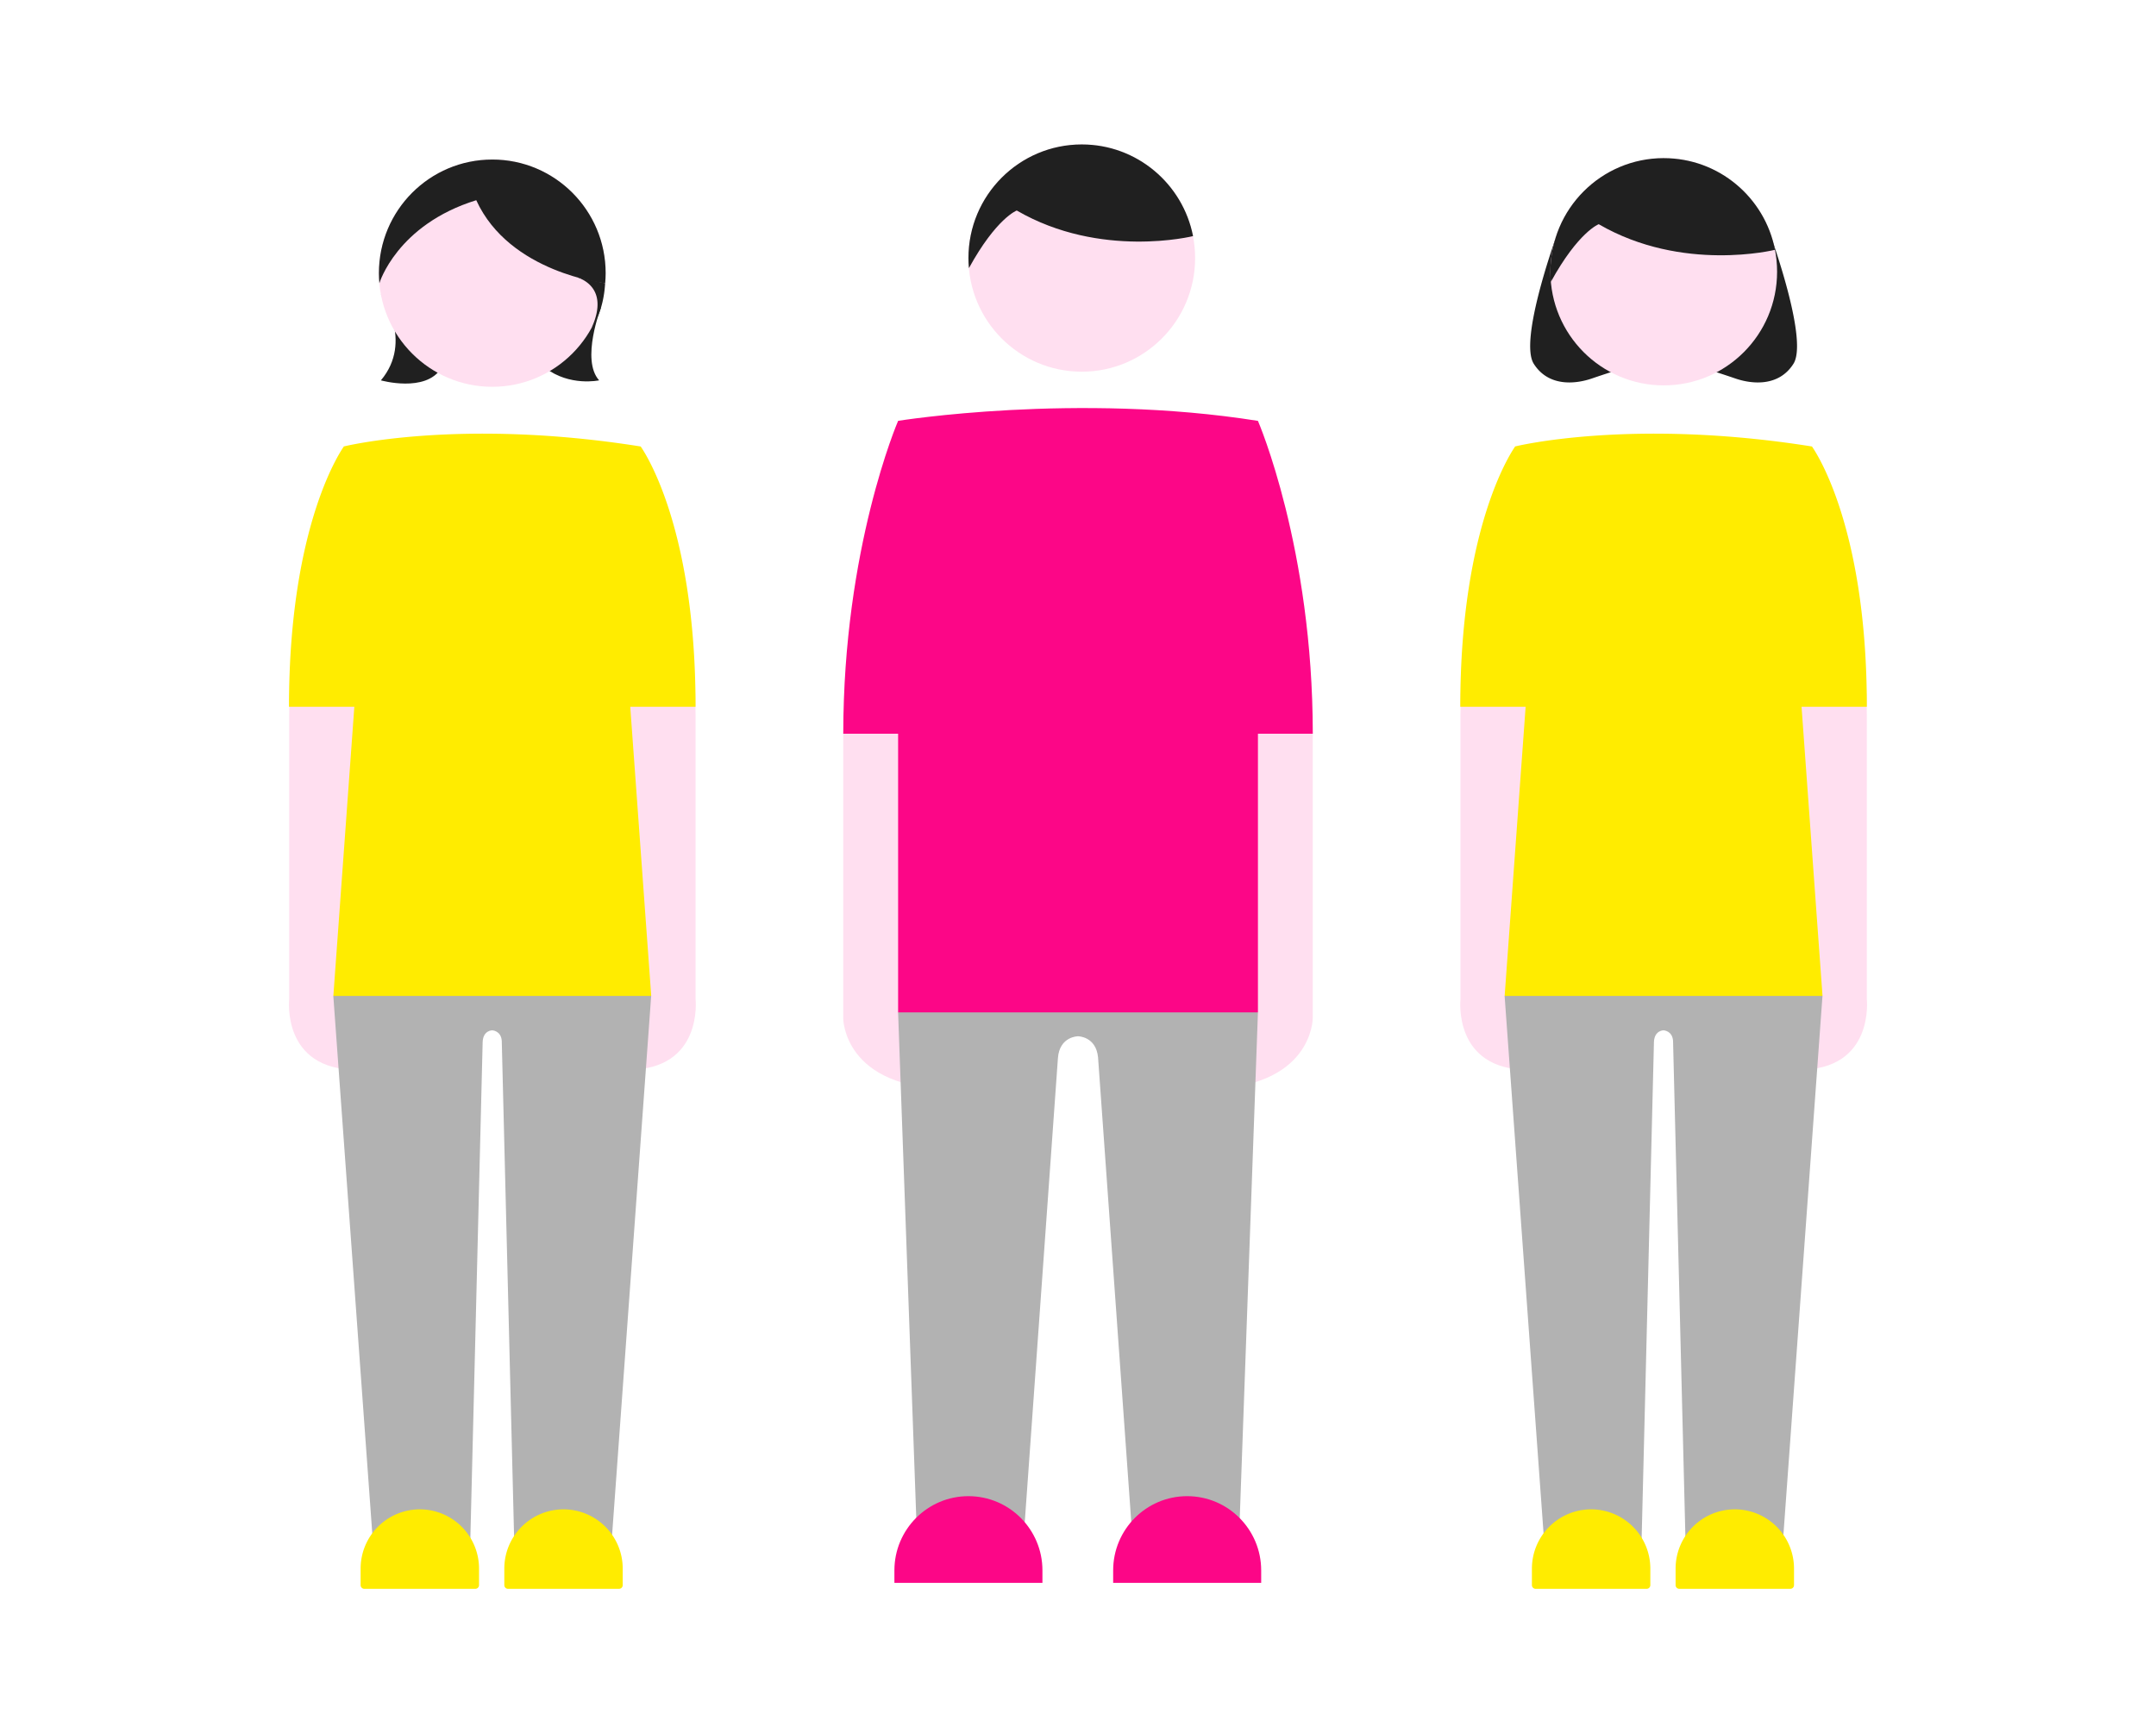
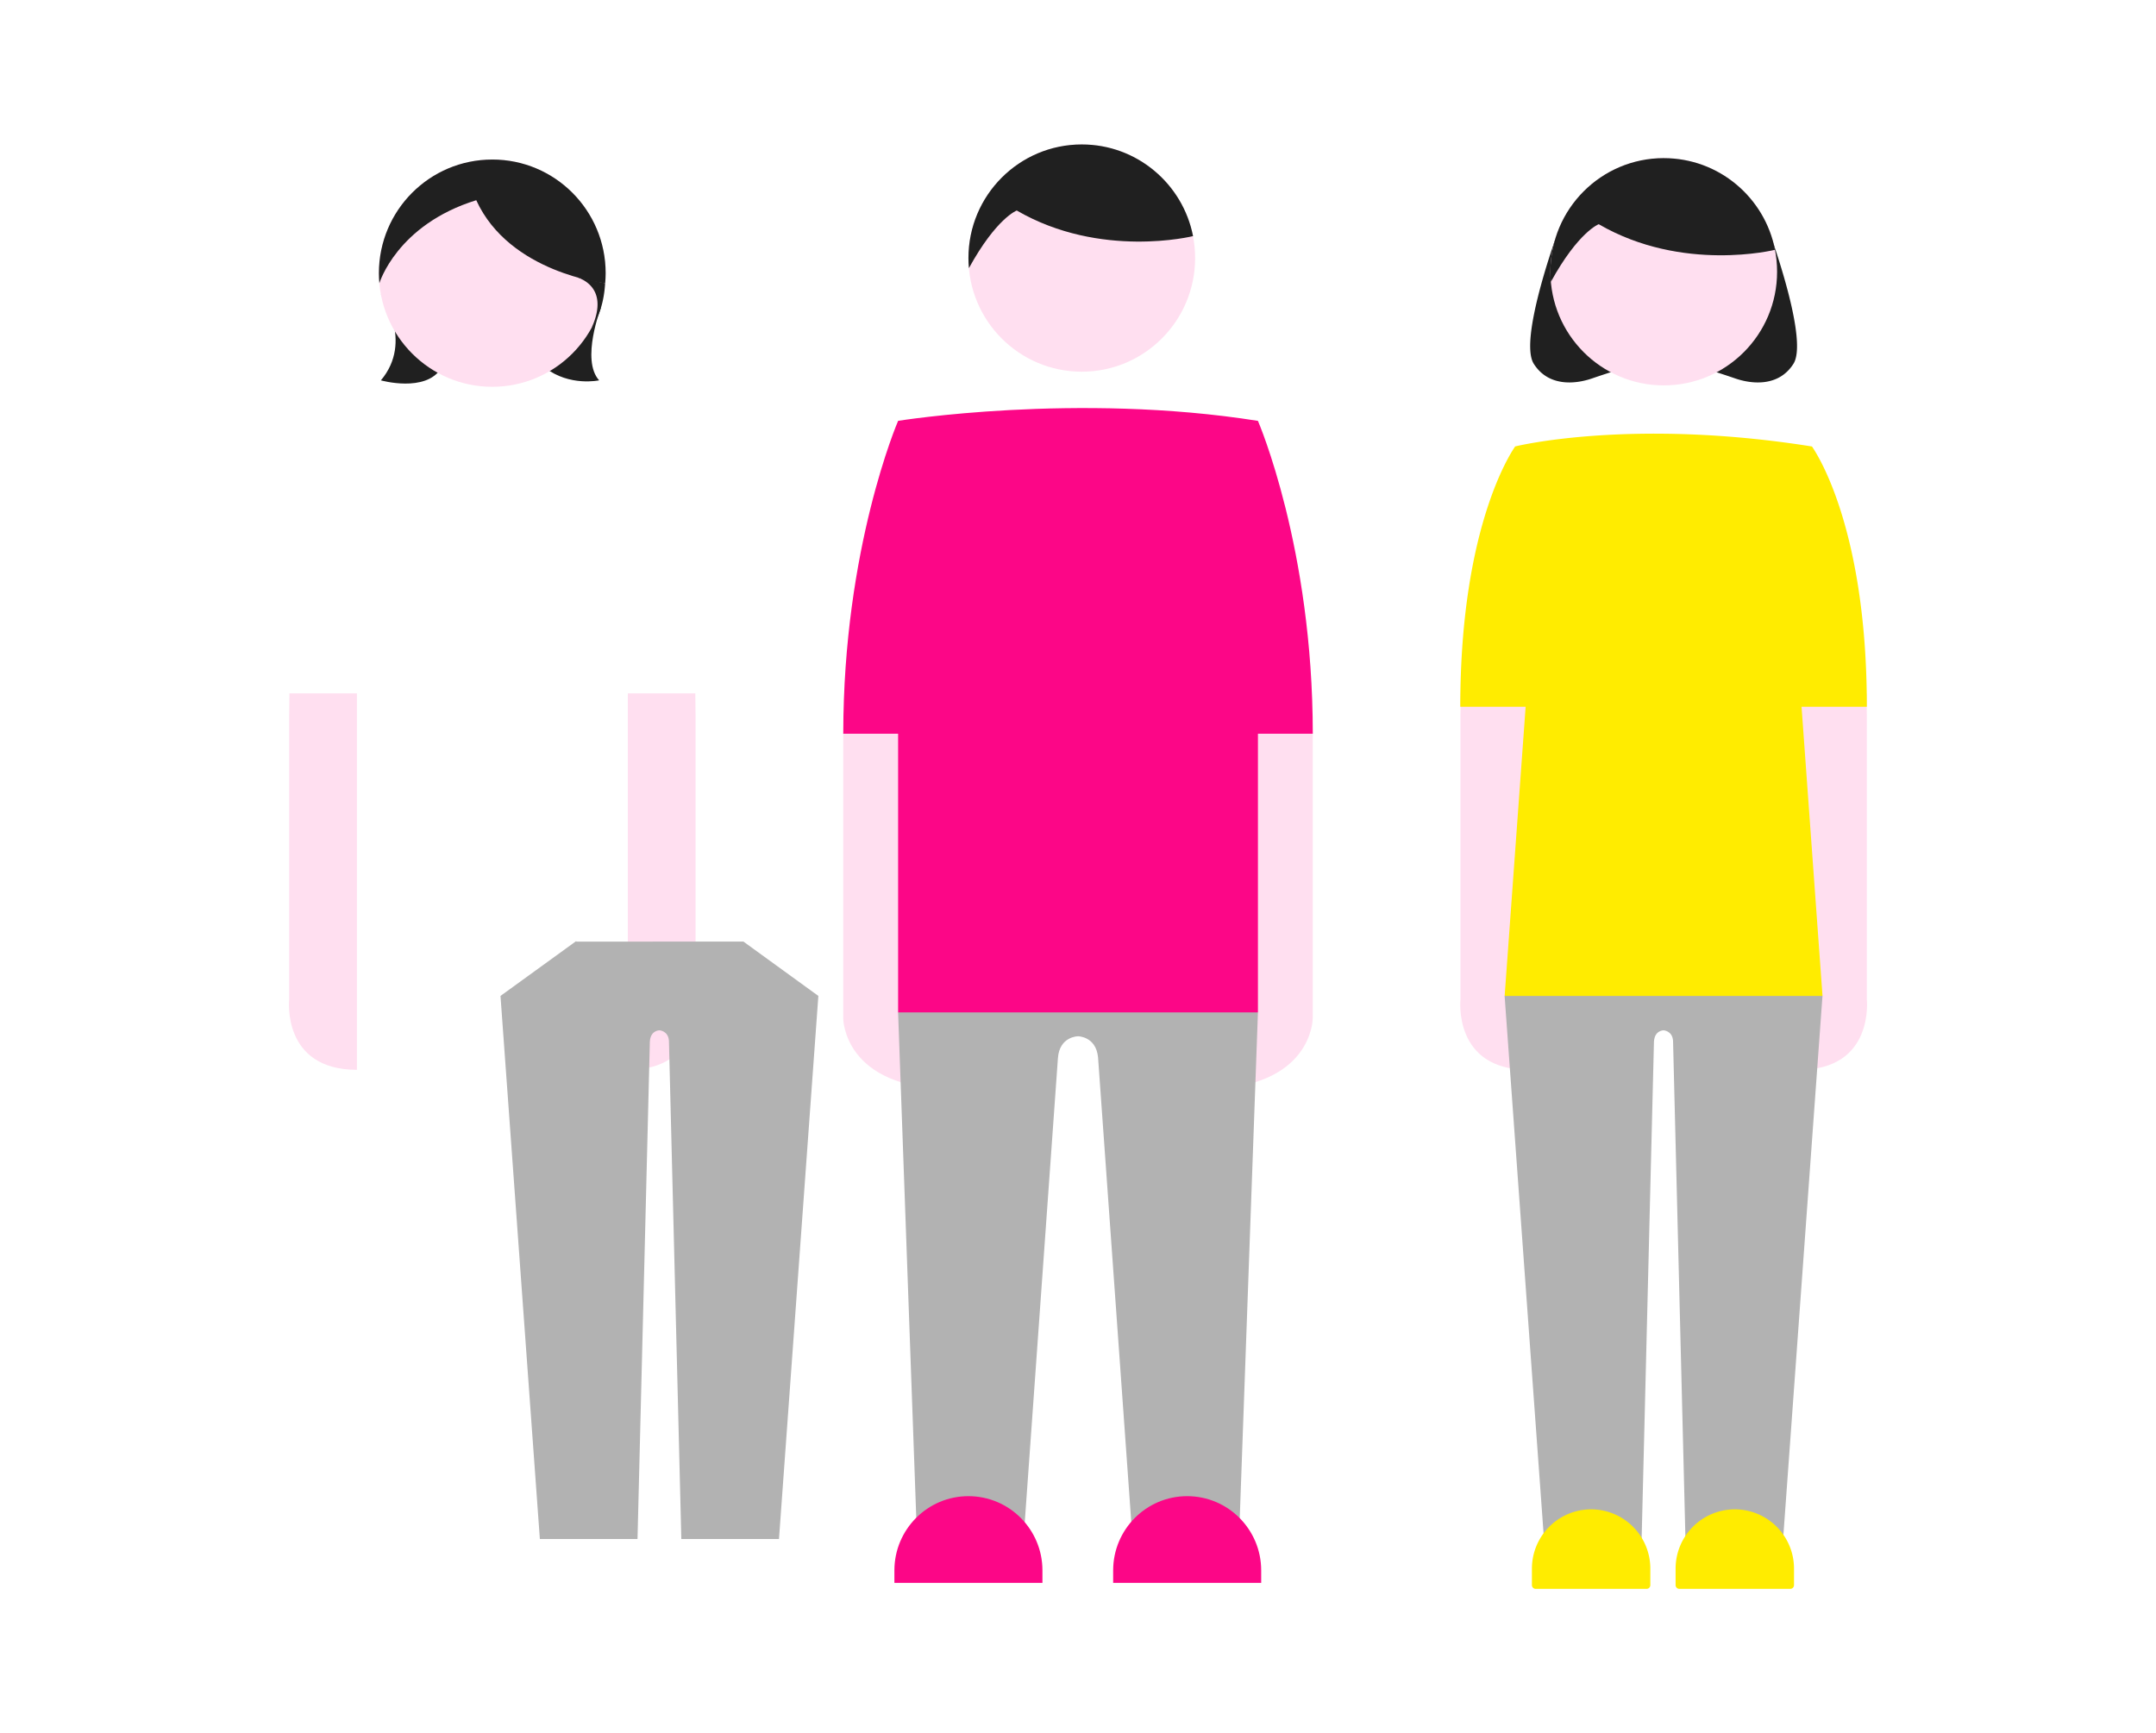
<svg xmlns="http://www.w3.org/2000/svg" fill="none" height="156" viewBox="0 0 194 156" width="194">
  <path d="M34.273 26.488s2.98 4.21 0 7.746c0 0 4.013 1.132 5.424-1.085l-.985-2.167-4.435-4.49zm19.805 1.194s-1.835 4.714-.167 6.55c0 0-2.657.581-4.864-1.132l.43-2.12z" fill="#202020" />
  <path d="M62.589 64.254v25.669s.709 6.364-6.097 6.364V62.404h6.073l.02 1.85zm-36.568 0v25.669s-.71 6.364 6.097 6.364V62.404h-6.074l-.02 1.85z" fill="#ffdff0" />
-   <path d="M51.851 84.749v-5.122H36.808v5.072l-6.816 4.938 3.543 48.88h8.787l1.109-44.76c.056-1.032.862-1.025.862-1.025h.003s.786.033.853.941l1.115 44.844h8.787l3.543-48.88-6.743-4.892z" fill="#b2b2b2" />
+   <path d="M51.851 84.749v-5.122v5.072l-6.816 4.938 3.543 48.88h8.787l1.109-44.76c.056-1.032.862-1.025.862-1.025h.003s.786.033.853.941l1.115 44.844h8.787l3.543-48.88-6.743-4.892z" fill="#b2b2b2" />
  <path d="M44.292 34.813c5.633 0 10.2-4.579 10.2-10.227s-4.567-10.227-10.2-10.227-10.198 4.58-10.198 10.227 4.566 10.227 10.198 10.227z" fill="#ffdff0" />
-   <path d="M62.587 63.61c0-16.71-4.898-23.338-4.935-23.425-16.318-2.594-26.714-.003-26.714-.003-.036.09-4.934 6.717-4.934 23.428h5.88l-1.888 26.026h28.602L56.71 63.61h5.88zm-24.81 72.236a5.333 5.333 0 0 0-5.328 5.342v1.479c0 .184.15.334.333.334h9.99c.182 0 .332-.15.332-.334v-1.479a5.333 5.333 0 0 0-5.327-5.342zm12.929 0a5.333 5.333 0 0 0-5.327 5.342v1.479c0 .184.15.334.333.334H55.7c.183 0 .333-.15.333-.334v-1.479a5.333 5.333 0 0 0-5.328-5.342z" fill="#ffec00" />
  <g fill="#202020">
    <path d="M44.292 14.36c-5.633 0-10.198 4.577-10.198 10.226 0 .304.016.608.043.905 0 0 1.565-5.255 8.717-7.472 3 6.567 11.6 7.472 11.6 7.472.027-.297.044-.601.044-.905 0-5.65-4.565-10.227-10.199-10.227z" />
    <path d="M51.695 24.896s3.337.631 1.542 4.608c0 0 1.069-1.349 1.212-4.013zm88.207-3.248c-.09.324-3.206 9.022-1.891 11.095s3.716 1.843 5.234 1.32a97.997 97.997 0 0 1 3.416-1.1l-6.756-11.315zm19.584 0c.09.324 3.206 9.022 1.891 11.095s-3.716 1.843-5.234 1.32a97.997 97.997 0 0 0-3.416-1.1l6.755-11.315z" />
  </g>
  <path d="M149.707 34.686c5.632 0 10.198-4.579 10.198-10.227s-4.566-10.227-10.198-10.227c-5.633 0-10.199 4.58-10.199 10.227s4.566 10.227 10.199 10.227z" fill="#ffdff0" />
  <path d="M149.707 14.232c-5.634 0-10.199 4.578-10.199 10.227 0 .304.016.608.043.905 2.471-4.5 4.305-5.185 4.305-5.185 7.545 4.384 15.863 2.304 15.863 2.304-.919-4.705-5.051-8.25-10.009-8.25z" fill="#202020" />
  <path d="M167.979 64.254v25.669s.71 6.364-6.096 6.364V62.404h6.073l.02 1.85zm-36.563 0v25.669s-.71 6.364 6.096 6.364V62.404h-6.073l-.02 1.85z" fill="#ffdff0" />
  <path d="M157.246 84.749v-5.122h-15.043v5.072l-6.816 4.938 3.542 48.88h8.787l1.109-44.76c.057-1.032.863-1.025.863-1.025h.003s.786.033.852.941l1.116 44.844h8.787l3.543-48.88-6.743-4.892z" fill="#b2b2b2" />
  <path d="M167.981 63.61c0-16.71-4.898-23.338-4.934-23.425-16.319-2.594-26.714-.003-26.714-.003-.037.09-4.935 6.717-4.935 23.428h5.881l-1.888 26.026h28.601l-1.887-26.026h5.88zm-24.81 72.236a5.333 5.333 0 0 0-5.327 5.342v1.479c0 .184.15.334.333.334h9.989c.183 0 .333-.15.333-.334v-1.479a5.333 5.333 0 0 0-5.328-5.342zm12.93 0a5.333 5.333 0 0 0-5.328 5.342v1.479c0 .184.15.334.333.334h9.989c.184 0 .333-.15.333-.334v-1.479a5.333 5.333 0 0 0-5.327-5.342z" fill="#ffec00" />
  <path d="M97.34 33.454c5.632 0 10.198-4.58 10.198-10.227S102.972 13 97.339 13s-10.198 4.579-10.198 10.227 4.566 10.227 10.198 10.227zM75.875 65.99v25.67s0 6.363 9.872 6.363V64.14h-9.849l-.02 1.85zm42.247 0v25.67s0 6.363-9.872 6.363V64.14h9.849l.02 1.85z" fill="#ffdff0" />
  <path d="M104.56 86.23v-7.96H89.516v7.912l-8.704 4.939 1.655 46.039h9.73l2.996-41.92c.14-1.972 1.808-1.972 1.808-1.972h.004s1.611.003 1.798 1.89l3.003 42.005h9.729l1.655-46.039-8.63-4.891z" fill="#b2b2b2" />
  <path d="M87.14 134.66c3.676 0 6.66 2.992 6.66 6.678v1.125H80.48v-1.125c0-3.686 2.984-6.678 6.66-6.678zm19.683 0c3.676 0 6.66 2.992 6.66 6.678v1.125h-13.319v-1.125c0-3.686 2.983-6.678 6.659-6.678zm11.303-68.623c0-16.711-4.898-28.073-4.935-28.157-16.319-2.594-32.377-.003-32.377-.003-.037.09-4.935 11.452-4.935 28.16h4.934v25.08h32.378v-25.08z" fill="#fc0687" />
  <path d="M97.343 13c-5.634 0-10.202 4.577-10.202 10.227 0 .304.016.607.043.905 2.47-4.501 4.305-5.186 4.305-5.186 7.545 4.384 15.863 2.304 15.863 2.304-.919-4.7-5.051-8.25-10.01-8.25z" fill="#202020" />
</svg>